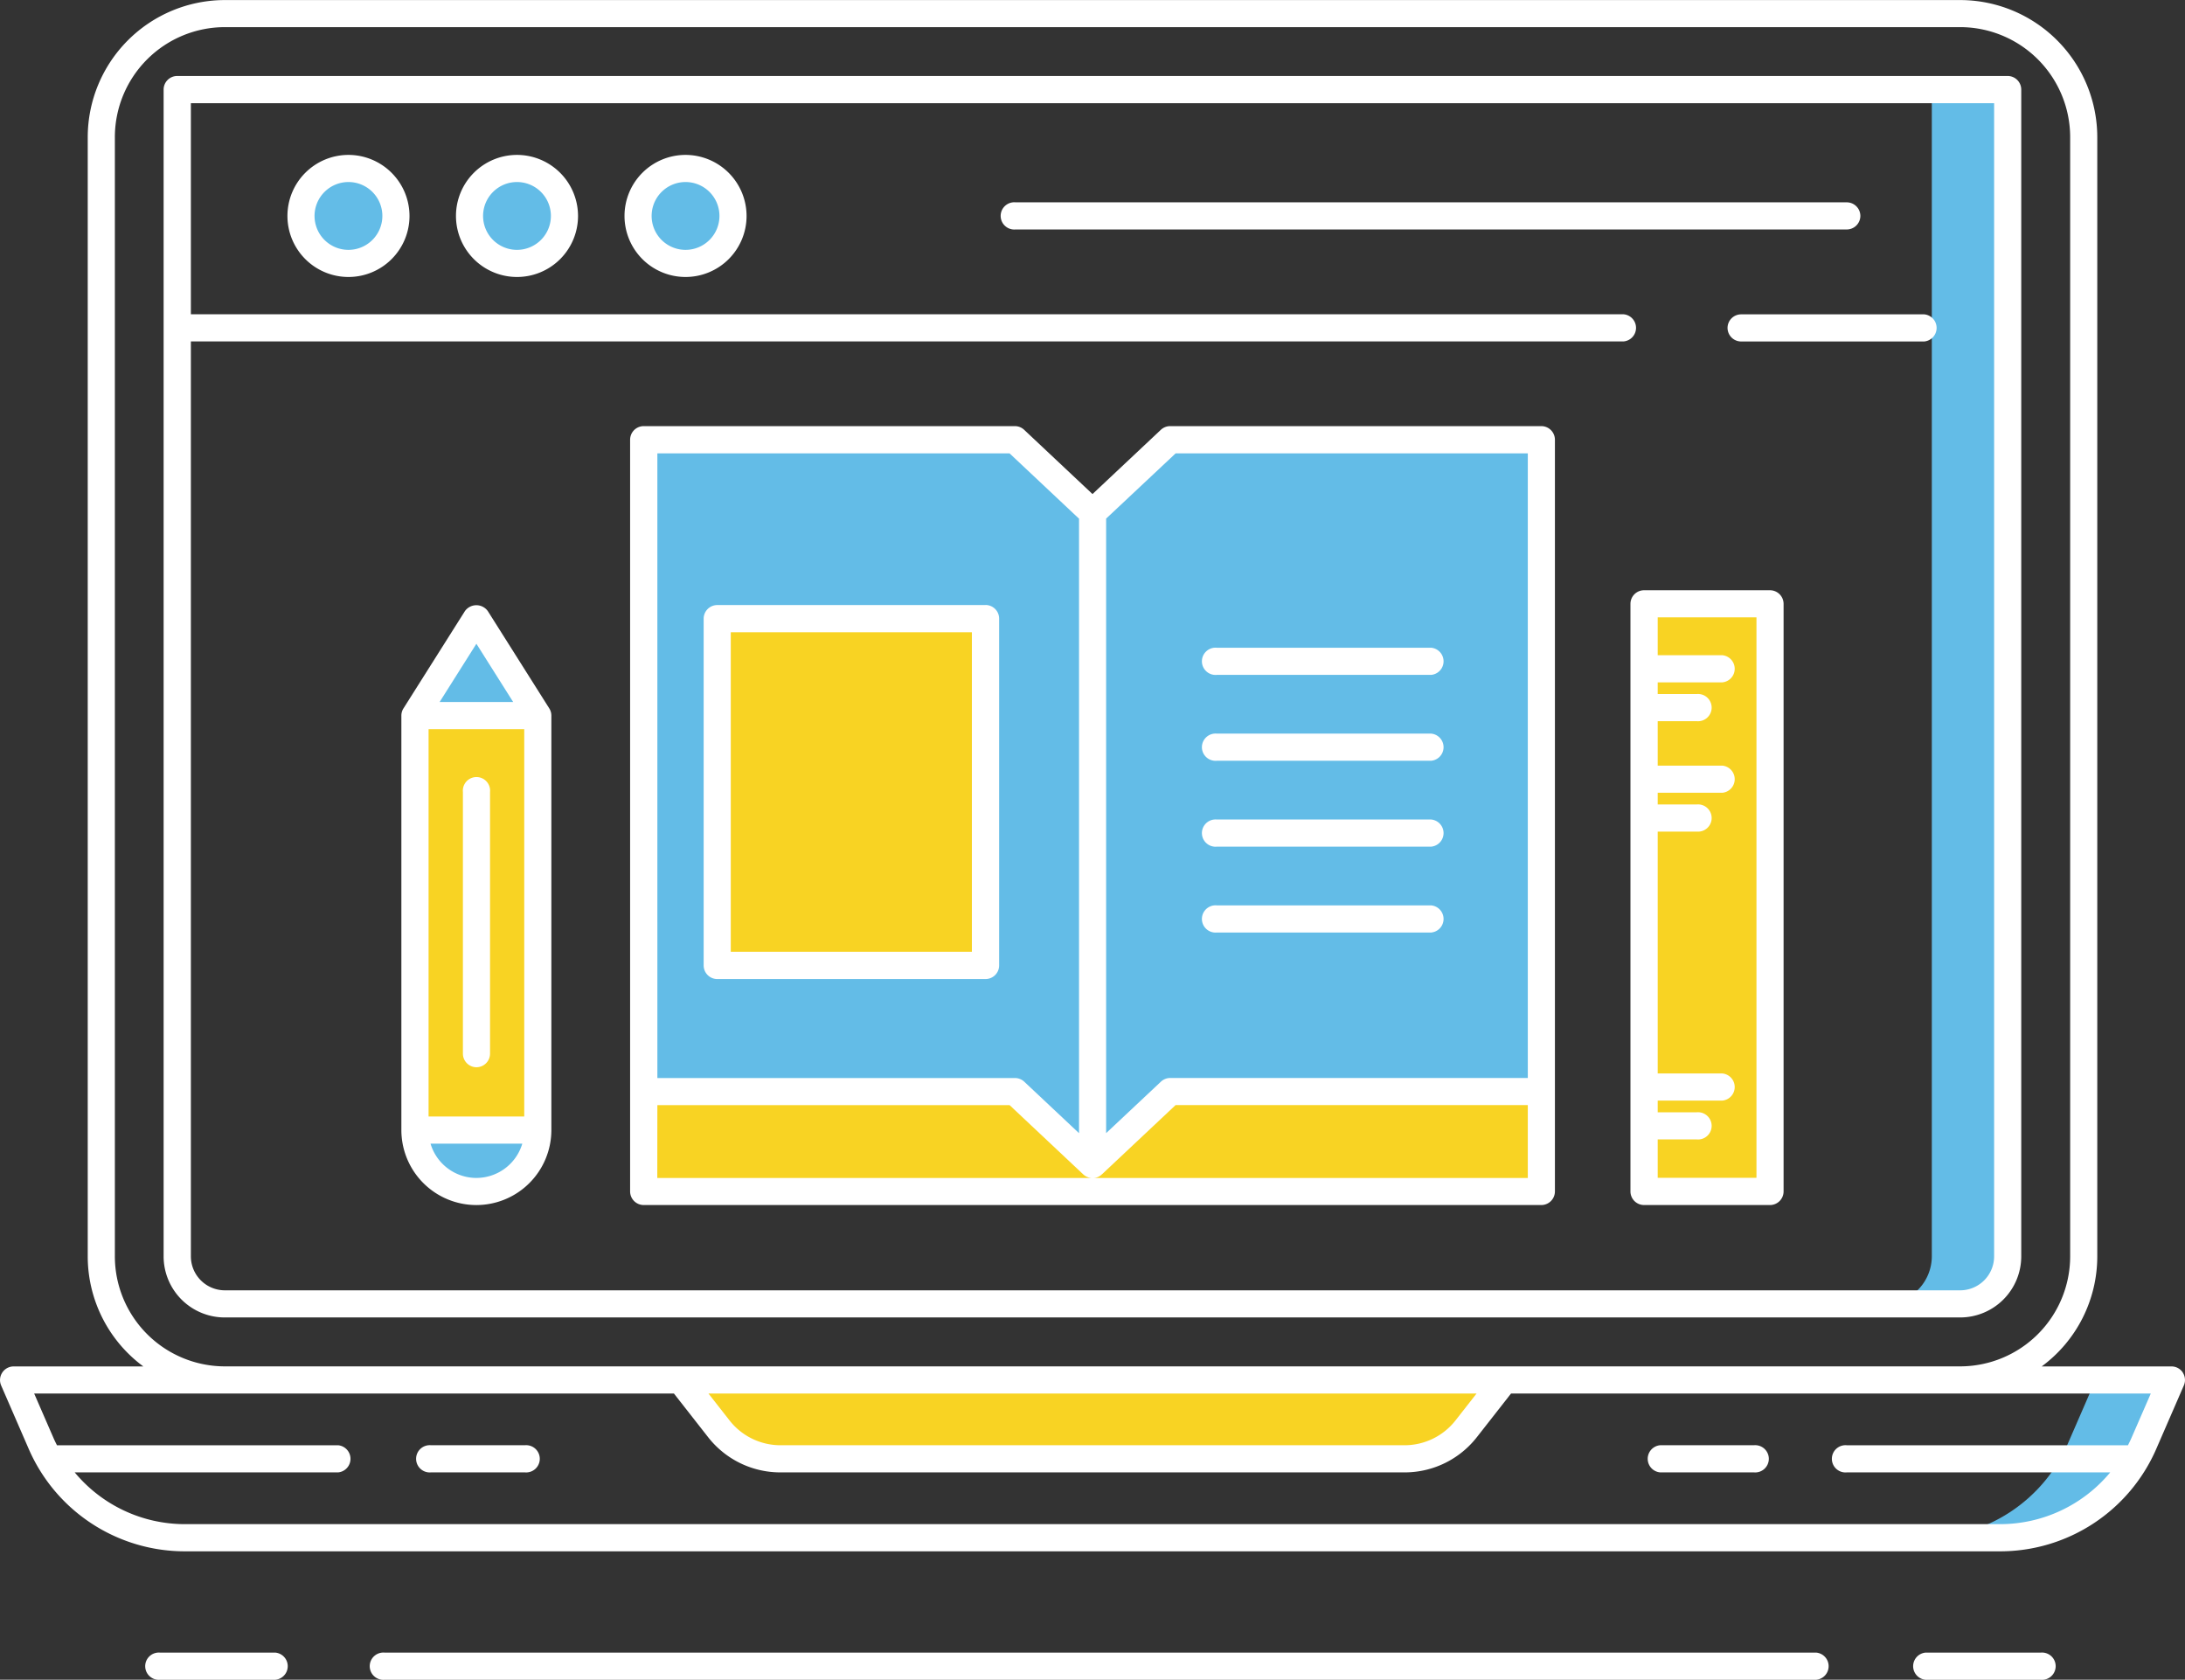
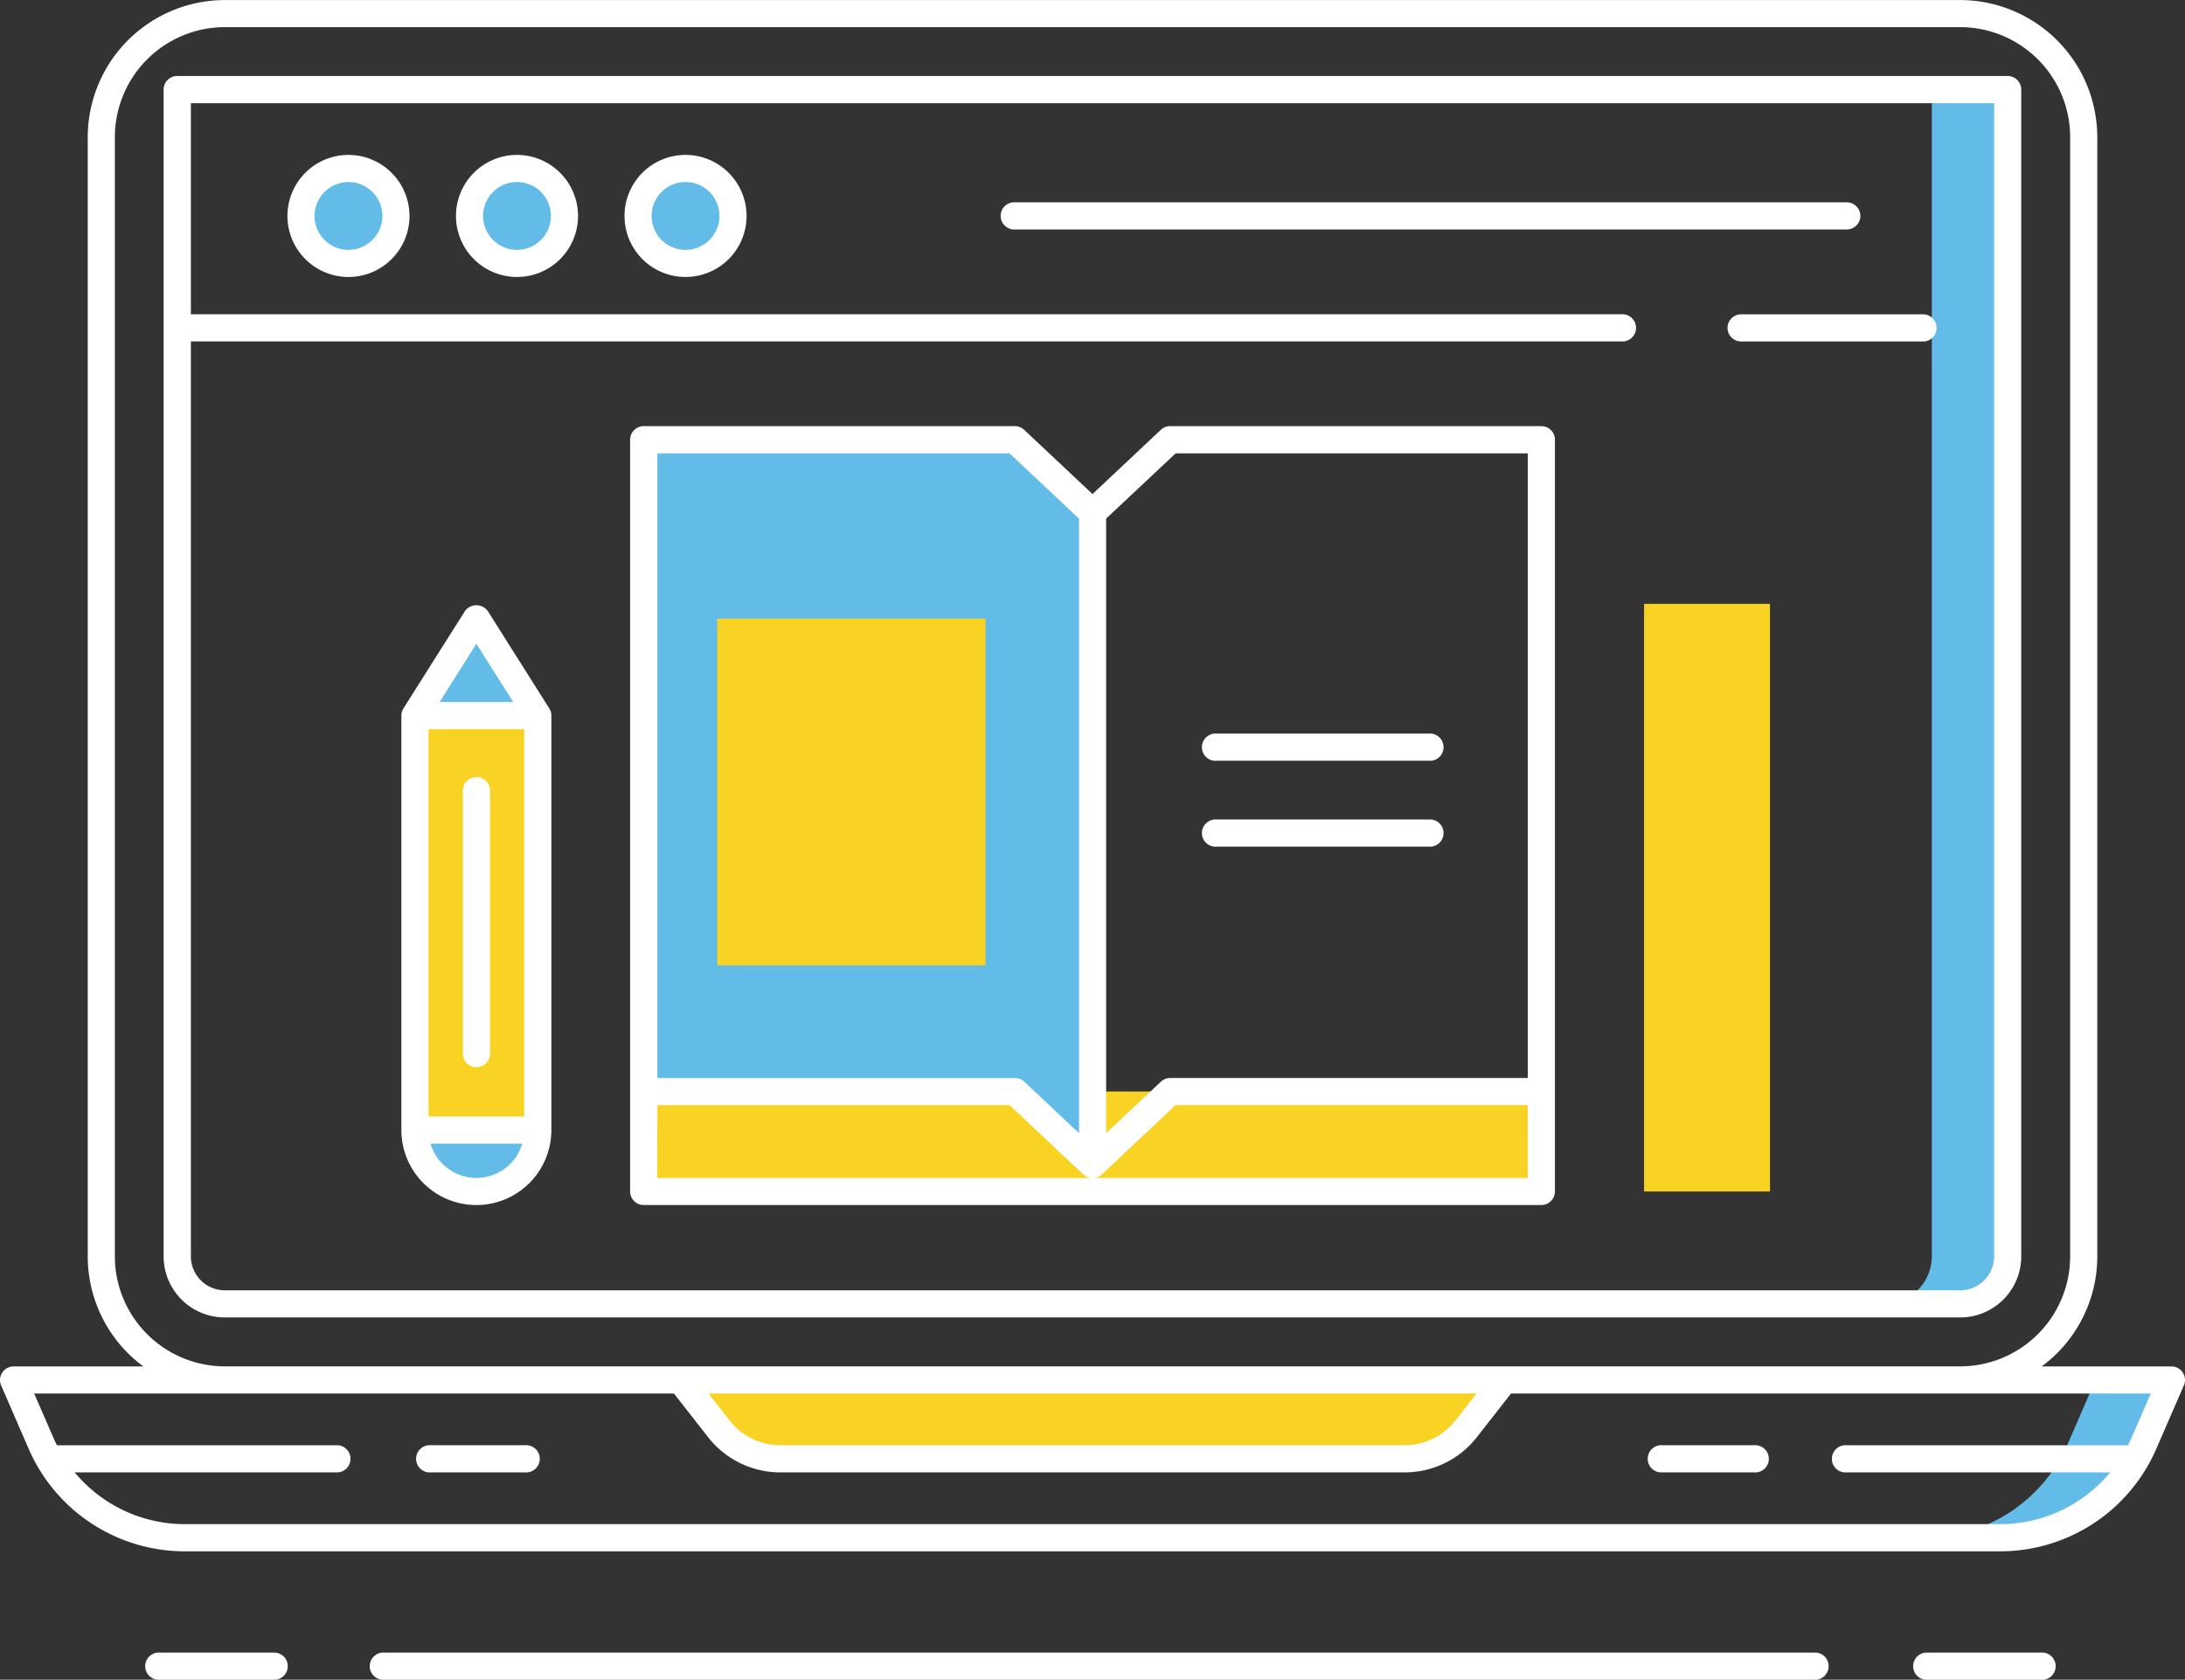
<svg xmlns="http://www.w3.org/2000/svg" height="110.938" viewBox="0 0 144.323 110.938" width="144.323">
  <rect x="0" y="0" width="144.323" height="110.938" fill="#333333" stroke="none" />
  <path d="m4853.7 563.742v-77.042h5.016v77.044a3.153 3.153 0 0 1 -3.153 3.153h-5.016a3.152 3.152 0 0 0 3.153-3.153z" fill="#63bce7" transform="translate(-4726.1 -480.779)" />
  <path d="m4870.748 772.093-1.824 4.195a10.35 10.35 0 0 1 -9.493 6.225h5.016a10.352 10.352 0 0 0 9.493-6.225l1.823-4.195z" fill="#63bce7" transform="translate(-4732.334 -680.955)" />
  <path d="m4584.343 772.093 2.52 3.218a5.2 5.2 0 0 0 4.092 1.992h41.192a5.193 5.193 0 0 0 4.09-1.992l2.521-3.218z" fill="#f8d323" transform="translate(-4539.388 -680.955)" />
  <path d="m4576.189 708.291h59.285v6.6h-59.285z" fill="#f8d323" transform="translate(-4533.67 -636.205)" />
  <path d="m4576.189 564.143h24.511l5.129 4.821v43.043l-5.129-4.821h-24.514z" fill="#63bce7" transform="translate(-4533.67 -535.1)" />
-   <path d="m4705.1 564.143h-24.515l-5.127 4.821v43.043l5.127-4.821h24.515z" fill="#63bce7" transform="translate(-4603.298 -535.1)" />
  <path d="m4592.459 603.705h17.718v22.9h-17.718z" fill="#f8d323" transform="translate(-4545.082 -562.848)" />
  <path d="m4525.6 625.149h8.111v27.376h-8.111z" fill="#f8d323" transform="translate(-4498.183 -577.889)" />
  <path d="m4533.706 716.829a4.055 4.055 0 1 1 -8.111 0z" fill="#63bce7" transform="translate(-4498.183 -642.193)" />
  <path d="m4525.6 610.065 4.055-6.422 4.056 6.422z" fill="#63bce7" transform="translate(-4498.183 -562.805)" />
  <circle cx="23.016" cy="14.262" fill="#63bce7" r="3.135" />
  <circle cx="34.148" cy="14.262" fill="#63bce7" r="3.135" />
  <circle cx="45.28" cy="14.262" fill="#63bce7" r="3.135" />
  <path d="m4797.469 600.445h8.316v38.808h-8.316z" fill="#f8d323" transform="translate(-4688.875 -560.562)" />
  <g fill="#fff">
    <path d="m4574.085 612.583h59.285a.9.9 0 0 0 .9-.9v-49.644a.9.9 0 0 0 -.9-.9h-24.515a.9.9 0 0 0 -.613.243l-4.515 4.244-4.515-4.244a.9.9 0 0 0 -.613-.243h-24.514a.9.9 0 0 0 -.9.9v49.649a.9.9 0 0 0 .9.895zm.9-6.6h23.265l4.869 4.578a.894.894 0 0 0 .578.236h-28.717zm28.816 4.813a.82.82 0 0 0 .54-.238h.005l4.87-4.578h23.263v4.814h-28.679zm5.415-47.856h23.263v41.251h-23.619a.9.9 0 0 0 -.613.243l-3.62 3.4v-40.587zm-34.231 0h23.265l4.587 4.313v40.584l-3.618-3.4a.9.9 0 0 0 -.613-.243h-23.62z" transform="translate(-4531.565 -532.996)" />
-     <path d="m4608.072 600.705h-17.717a.9.9 0 0 0 -.9.9v22.9a.9.9 0 0 0 .9.9h17.717a.9.9 0 0 0 .9-.9v-22.905a.9.9 0 0 0 -.9-.9zm-.9 22.9h-15.926v-21.105h15.926z" transform="translate(-4542.977 -560.744)" />
-     <path d="m4700.855 611.939h14.161a.9.9 0 0 0 0-1.792h-14.161a.9.9 0 1 0 0 1.792z" transform="translate(-4620.482 -567.367)" />
    <path d="m4700.855 630.935h14.161a.9.9 0 0 0 0-1.792h-14.161a.9.9 0 1 0 0 1.792z" transform="translate(-4620.482 -580.691)" />
    <path d="m4700.855 649.931h14.161a.9.9 0 0 0 0-1.792h-14.161a.9.9 0 1 0 0 1.792z" transform="translate(-4620.482 -594.014)" />
-     <path d="m4700.855 668.925h14.161a.9.9 0 0 0 0-1.792h-14.161a.9.9 0 1 0 0 1.792z" transform="translate(-4620.482 -607.337)" />
    <path d="m4527.547 640.352a4.958 4.958 0 0 0 4.952-4.952v-27.376a.891.891 0 0 0 -.141-.478l-4.056-6.421a.93.93 0 0 0 -1.514 0l-4.056 6.421a.891.891 0 0 0 -.141.478v27.376a4.957 4.957 0 0 0 4.956 4.952zm0-37.071 2.43 3.848h-4.86zm3.16 31.224h-6.319v-25.584h6.319zm-3.16 4.056a3.165 3.165 0 0 1 -3.03-2.265h6.062a3.167 3.167 0 0 1 -3.032 2.264z" transform="translate(-4496.08 -560.764)" />
    <path d="m4537.073 658.122a.9.9 0 0 0 .9-.9v-17.281a.9.9 0 1 0 -1.792 0v17.285a.9.9 0 0 0 .892.896z" transform="translate(-4505.605 -587.636)" />
    <path d="m4474.052 565.686h114.622a4.038 4.038 0 0 0 4.034-4.034v-77.059a.9.9 0 0 0 -.9-.9h-120.9a.9.9 0 0 0 -.9.9v77.059a4.039 4.039 0 0 0 4.035 4.034zm-2.243-64.462h94.639a.9.9 0 0 0 0-1.792h-94.639v-13.943h119.107v76.163a2.245 2.245 0 0 1 -2.243 2.242h-114.621a2.245 2.245 0 0 1 -2.243-2.242z" transform="translate(-4459.201 -478.675)" />
    <path d="m4577.971 557.525a.894.894 0 0 0 -.749-.4h-8.57a9.037 9.037 0 0 0 3.671-7.265v-73.92a9.067 9.067 0 0 0 -9.055-9.057h-114.622a9.067 9.067 0 0 0 -9.057 9.057v73.92a9.04 9.04 0 0 0 3.672 7.265h-8.572a.9.9 0 0 0 -.821 1.253l1.823 4.194a11.242 11.242 0 0 0 10.314 6.764h119.9a11.243 11.243 0 0 0 10.314-6.764l1.823-4.194a.9.9 0 0 0 -.073-.849zm-136.59-7.669v-73.92a7.273 7.273 0 0 1 7.265-7.265h114.622a7.273 7.273 0 0 1 7.264 7.265v73.92a7.273 7.273 0 0 1 -7.264 7.265h-114.622a7.273 7.273 0 0 1 -7.265-7.265zm89.944 9.057-1.385 1.769a4.278 4.278 0 0 1 -3.386 1.648h-41.194a4.277 4.277 0 0 1 -3.386-1.648l-1.386-1.769zm43.253 2.941c-.071.162-.15.32-.229.477h-18.572a.9.9 0 1 0 0 1.792h17.4a9.449 9.449 0 0 1 -7.274 3.418h-119.9a9.449 9.449 0 0 1 -7.274-3.418h17.4a.9.9 0 0 0 0-1.792h-18.572c-.078-.157-.158-.314-.228-.477l-1.279-2.941h42.257l2.251 2.874a6.056 6.056 0 0 0 4.8 2.336h41.193a6.053 6.053 0 0 0 4.8-2.336l2.251-2.874h42.256z" transform="translate(-4433.794 -466.879)" />
    <path d="m4533.241 786.539h-6.2a.9.9 0 1 0 0 1.792h6.2a.9.9 0 1 0 0-1.792z" transform="translate(-4498.572 -691.088)" />
    <path d="m4805.111 786.539h-6.2a.9.9 0 0 0 0 1.792h6.2a.9.9 0 1 0 0-1.792z" transform="translate(-4689.262 -691.088)" />
    <path d="m4611.334 832.405h-94.563a.9.9 0 1 0 0 1.792h94.563a.9.9 0 0 0 0-1.792z" transform="translate(-4491.365 -723.258)" />
    <path d="m4865.233 832.405h-7.614a.9.9 0 0 0 0 1.792h7.614a.9.9 0 1 0 0-1.792z" transform="translate(-4730.437 -723.258)" />
    <path d="m4474.723 832.405h-7.614a.9.9 0 1 0 0 1.792h7.614a.9.9 0 0 0 0-1.792z" transform="translate(-4456.533 -723.258)" />
    <path d="m4501.407 501.143a4.031 4.031 0 1 0 4.031 4.031 4.036 4.036 0 0 0 -4.031-4.031zm0 6.271a2.24 2.24 0 1 1 2.239-2.24 2.242 2.242 0 0 1 -2.239 2.24z" transform="translate(-4478.39 -490.912)" />
    <path d="m4538.688 501.143a4.031 4.031 0 1 0 4.032 4.031 4.035 4.035 0 0 0 -4.032-4.031zm0 6.271a2.24 2.24 0 1 1 2.24-2.24 2.242 2.242 0 0 1 -2.24 2.24z" transform="translate(-4504.54 -490.912)" />
    <path d="m4575.968 501.143a4.031 4.031 0 1 0 4.031 4.031 4.036 4.036 0 0 0 -4.031-4.031zm0 6.271a2.24 2.24 0 1 1 2.24-2.24 2.242 2.242 0 0 1 -2.24 2.24z" transform="translate(-4530.687 -490.912)" />
    <path d="m4815.931 537.289a.9.9 0 0 0 .9.9h12.094a.9.9 0 0 0 0-1.792h-12.094a.9.9 0 0 0 -.9.892z" transform="translate(-4701.824 -515.636)" />
    <path d="m4712.149 512.539a.9.9 0 0 0 -.9-.9h-54.9a.9.9 0 1 0 0 1.792h54.9a.9.9 0 0 0 .9-.892z" transform="translate(-4589.269 -498.276)" />
-     <path d="m4795.367 638.045h8.315a.9.9 0 0 0 .9-.9v-38.804a.9.9 0 0 0 -.9-.9h-8.315a.9.9 0 0 0 -.9.9v38.808a.9.9 0 0 0 .9.896zm.9-4.334h2.579a.9.9 0 1 0 0-1.792h-2.579v-.772h4.271a.9.9 0 0 0 0-1.792h-4.271v-15.975h2.579a.9.9 0 1 0 0-1.792h-2.579v-.772h4.271a.9.9 0 0 0 0-1.792h-4.271v-2.936h2.579a.9.9 0 1 0 0-1.792h-2.579v-.772h4.271a.9.9 0 0 0 0-1.792h-4.271v-2.5h6.524v37.016h-6.524z" transform="translate(-4686.773 -558.458)" />
  </g>
</svg>